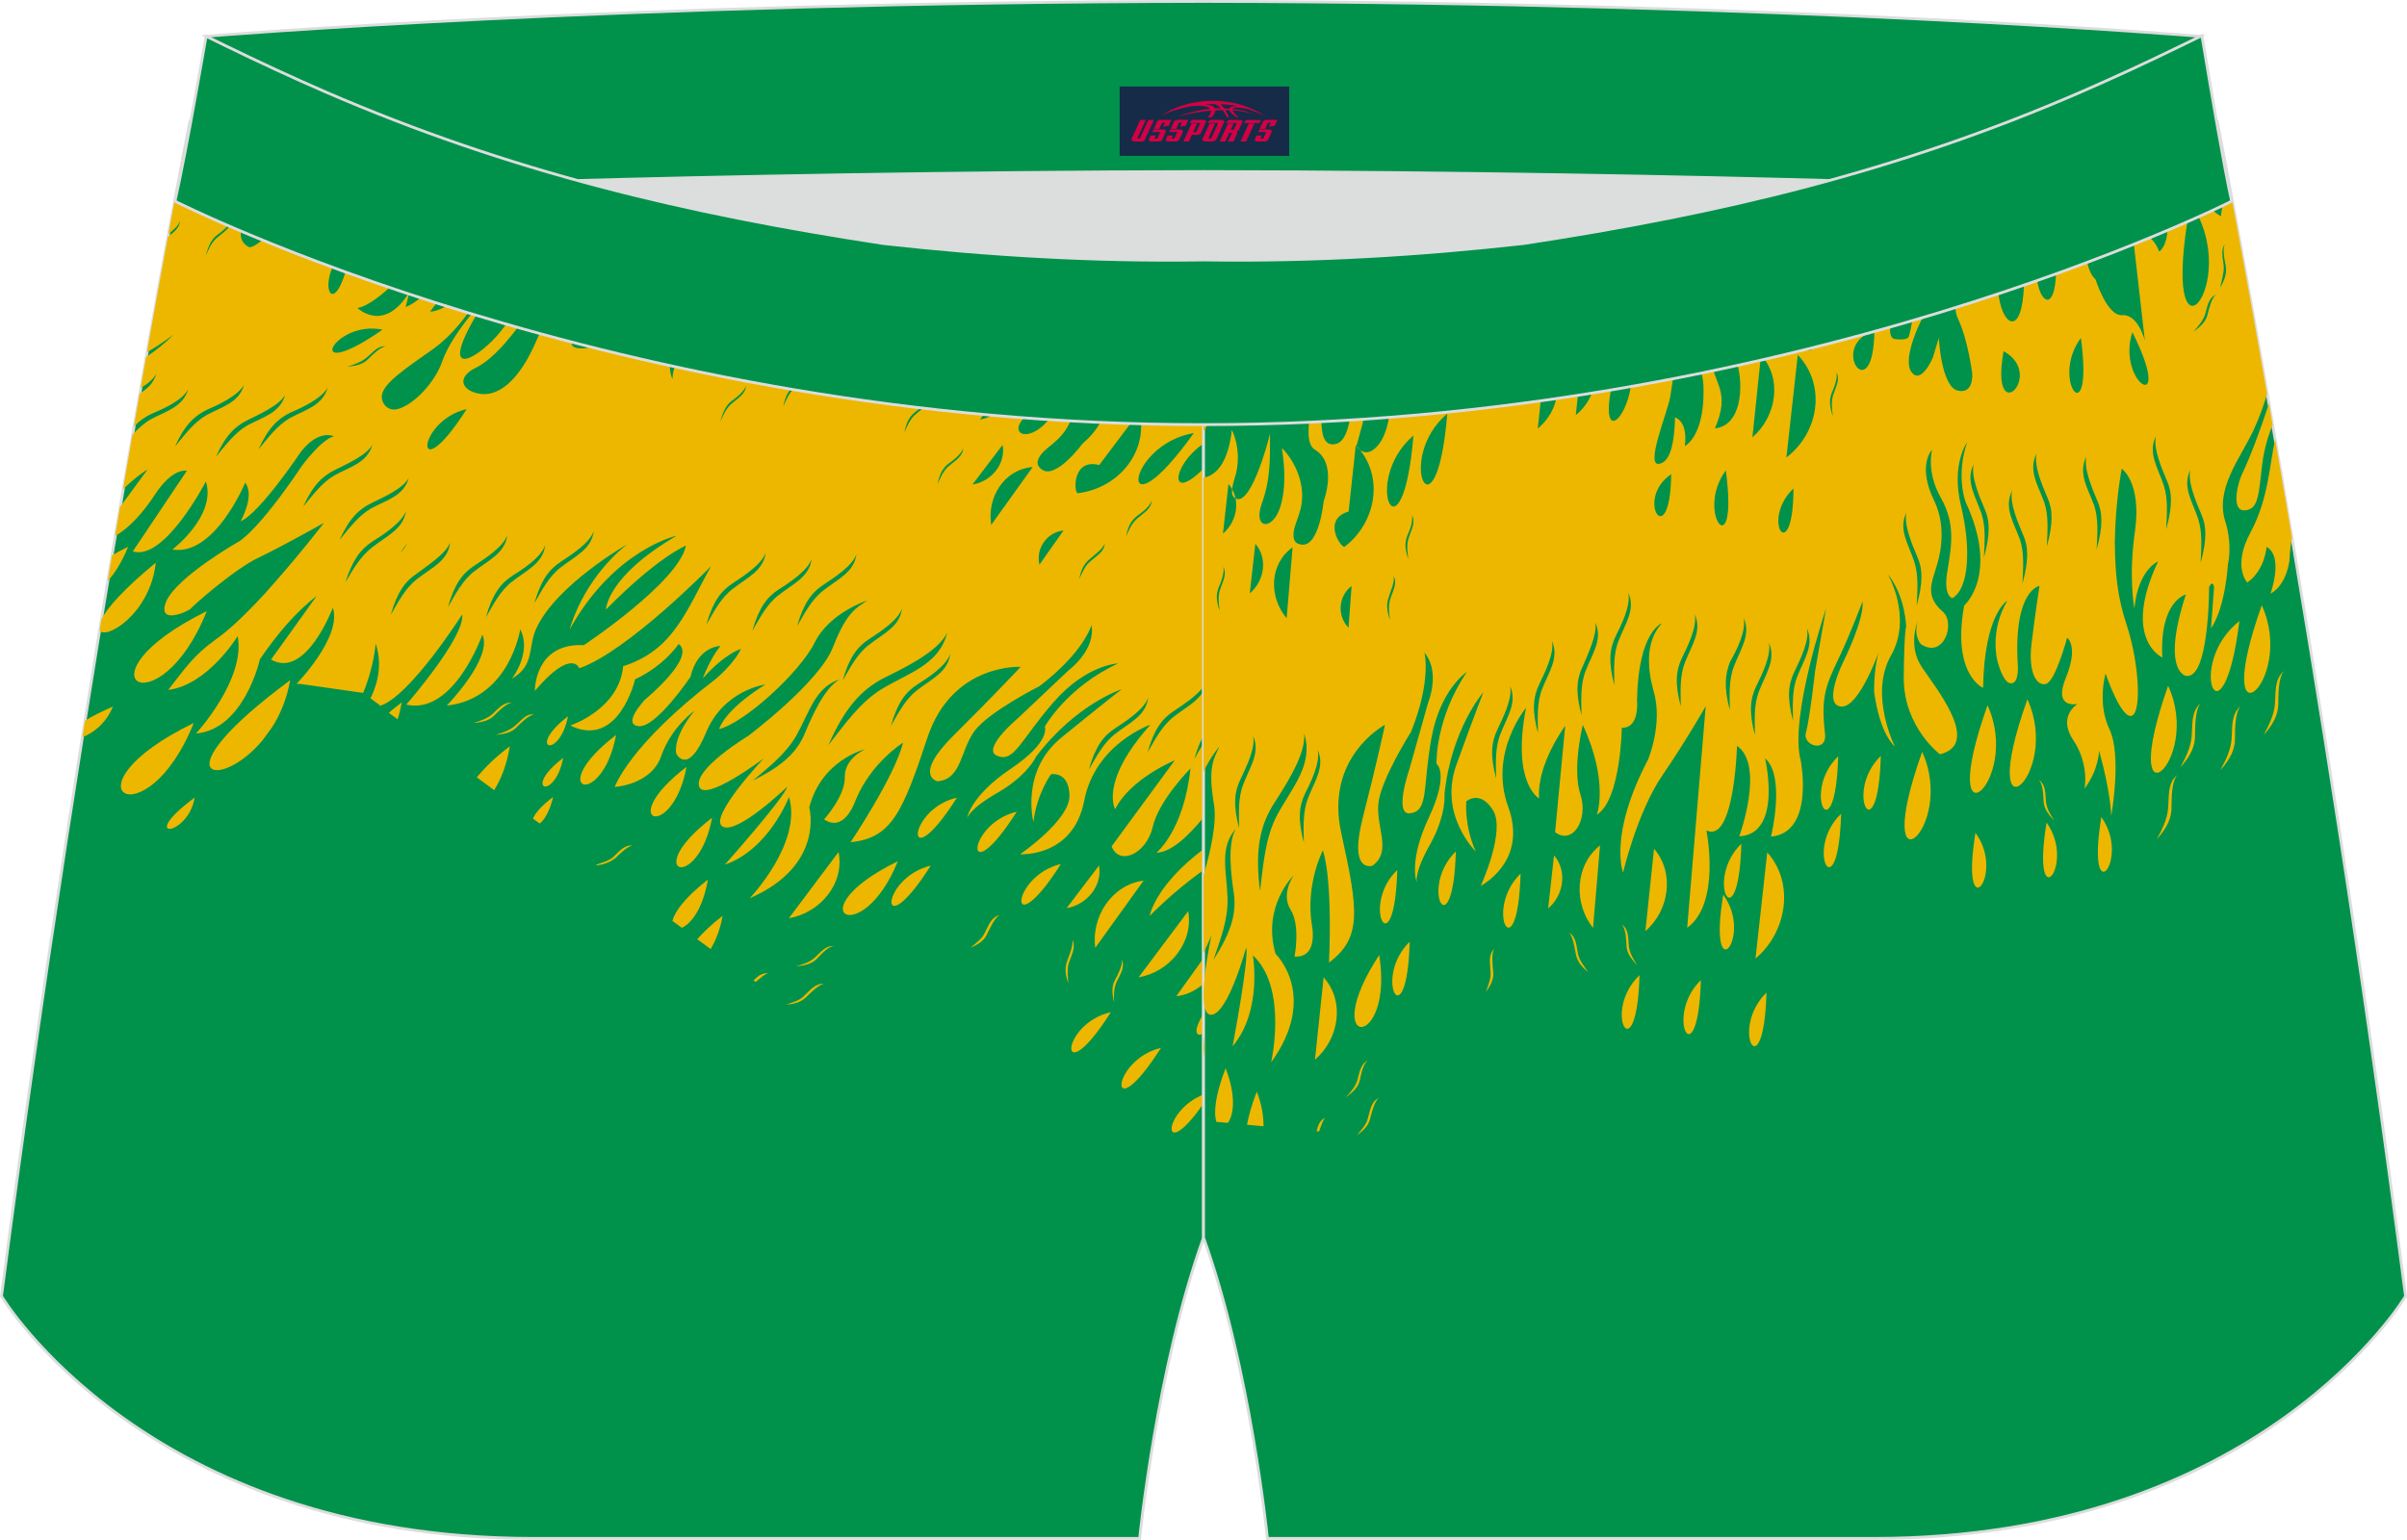
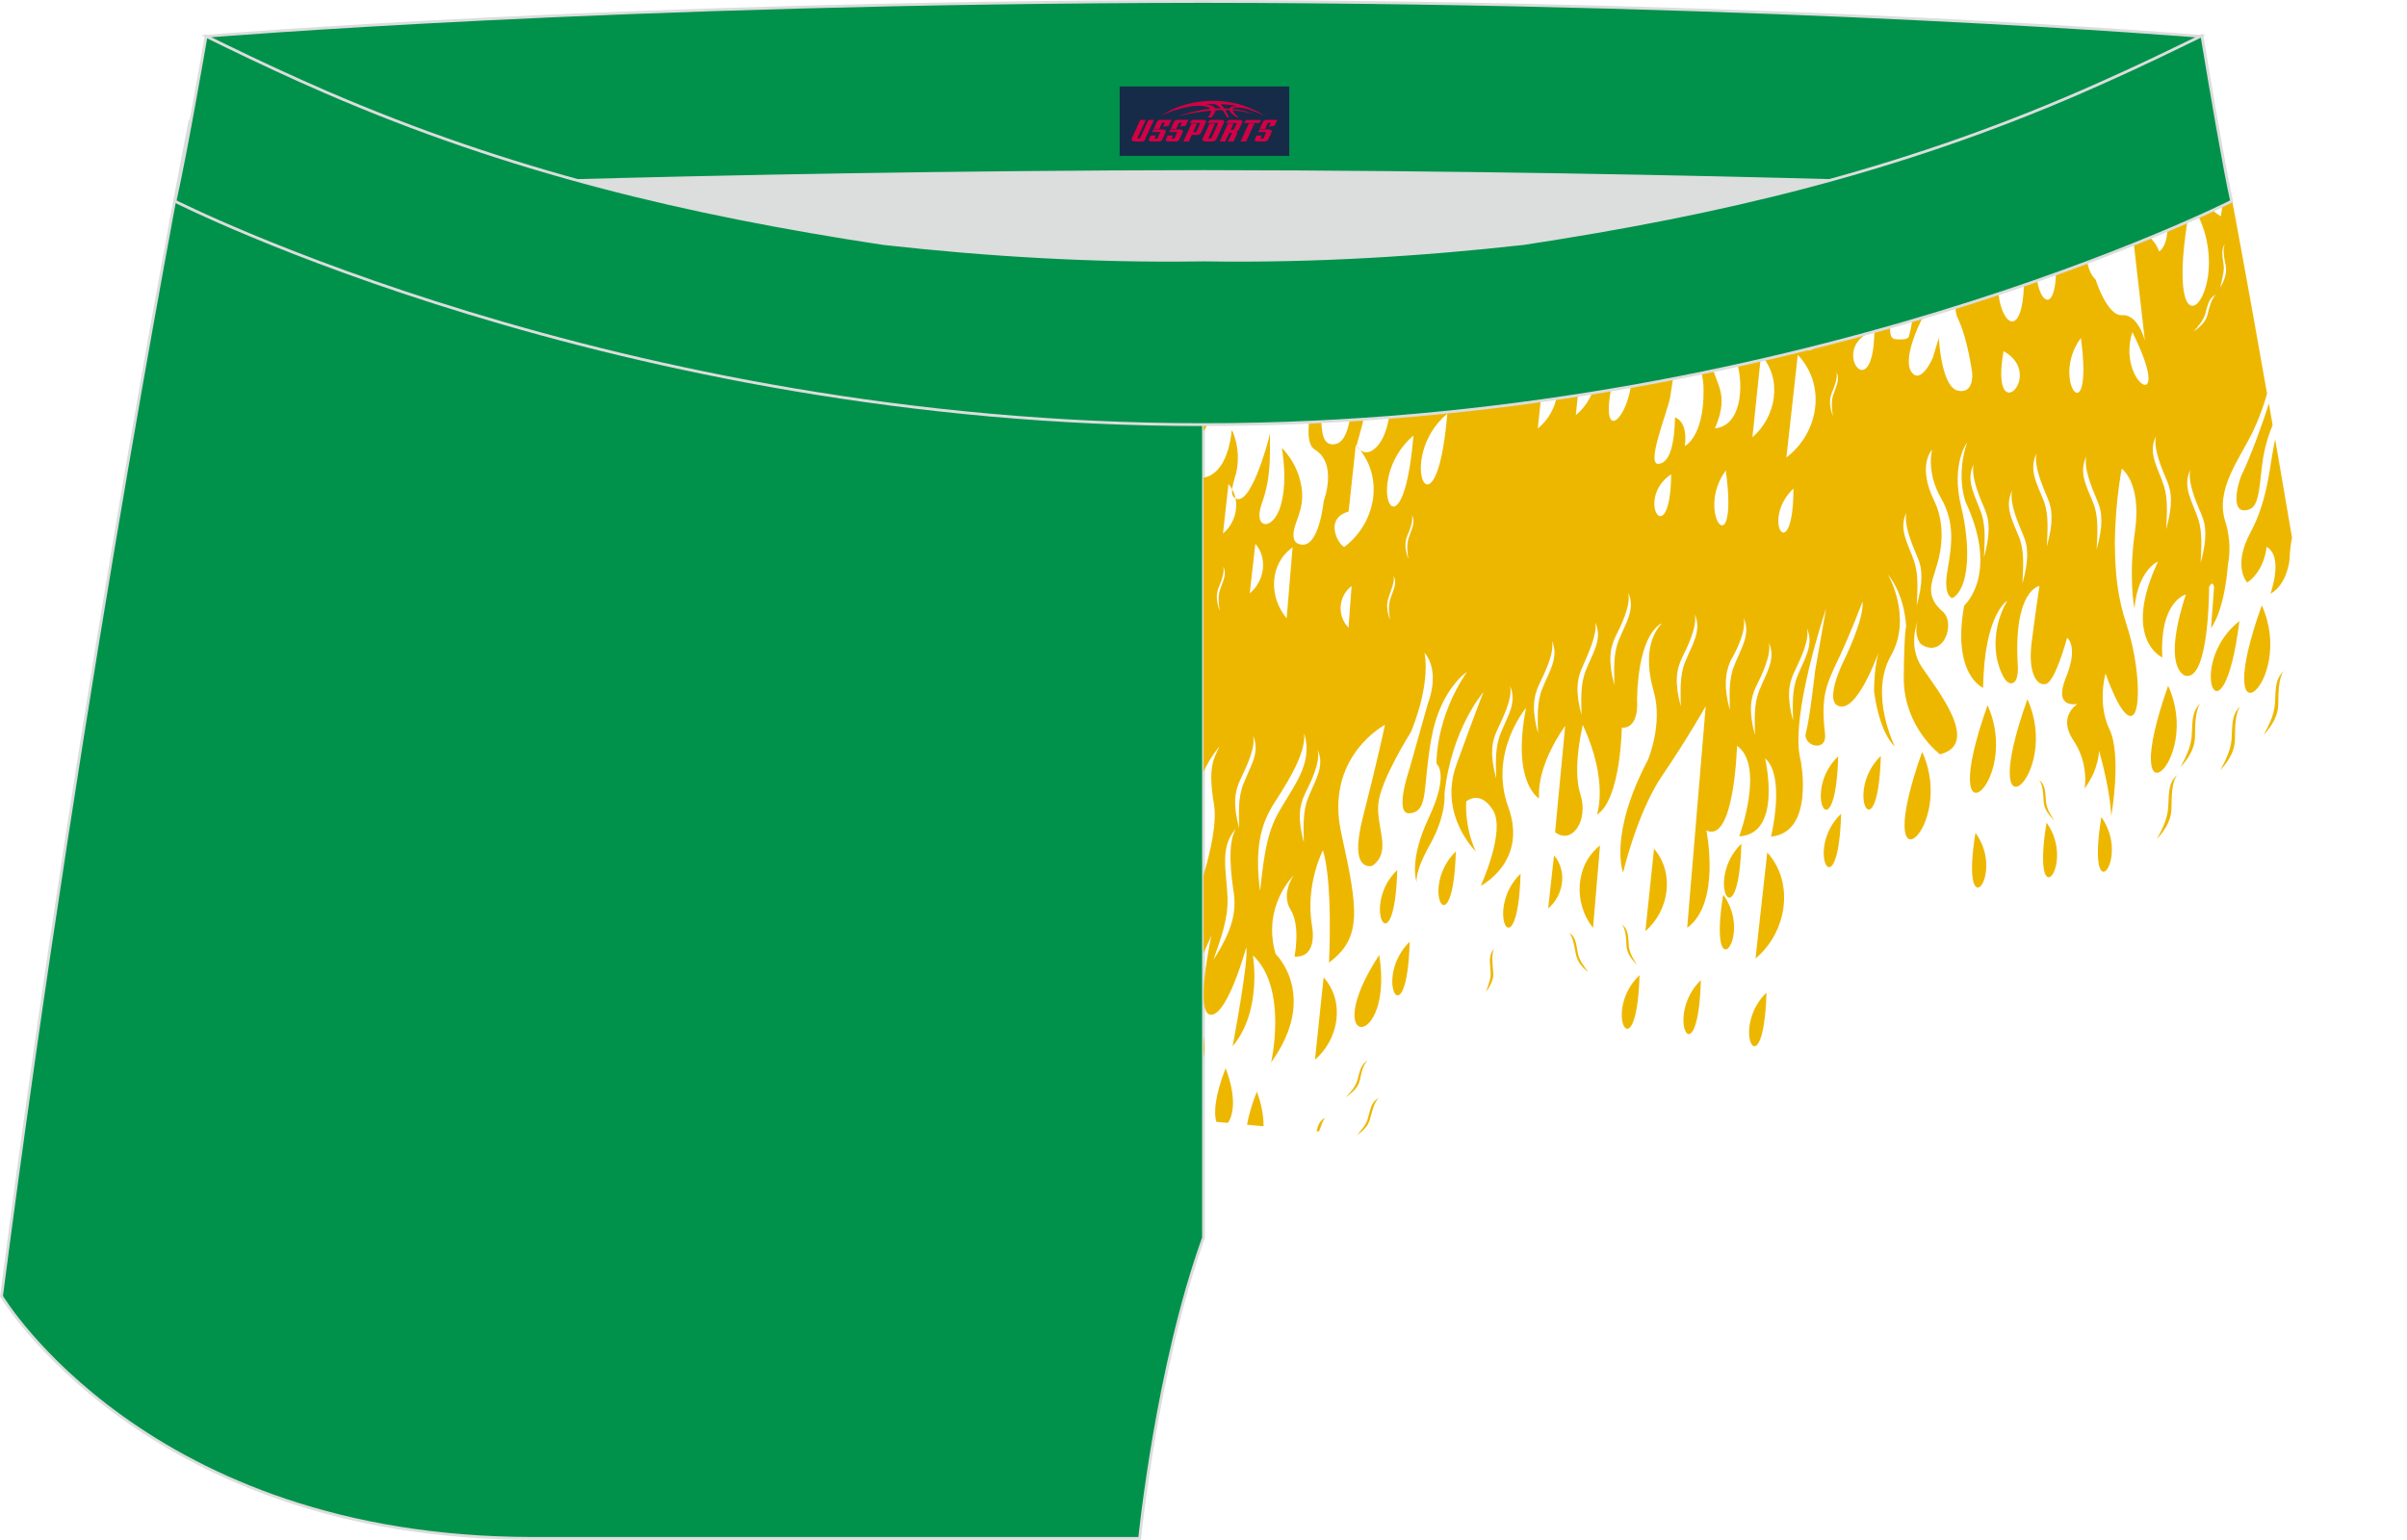
<svg xmlns="http://www.w3.org/2000/svg" version="1.1" id="图层_1" x="0px" y="0px" width="340.57px" height="217.94px" viewBox="0 0 340.57 217.94" enable-background="new 0 0 340.57 217.94" xml:space="preserve">
  <g>
    <path fill="#00924B" stroke="#DCDDDD" stroke-width="0.4" stroke-miterlimit="22.926" d="M123.39,46.25   C85.2,40.44,59.14,32.98,26.85,17.22c0,0-14.83,75.21-26.64,166.24c0,0,20.45,34.28,75.19,34.28s85.85,0,85.85,0   s2.44-24.27,9.04-42.56V60.11l-0.44-11.42l0.44,11.42V48.68C154.54,48.88,138.91,47.99,123.39,46.25z" />
-     <path fill="#EDB700" d="M123.39,46.25c-3.1-0.47-6.12-0.95-9.07-1.45c0.68,2.04,0.11,6.82-2.64,6c-0.81-0.28-1.67-0.91-1.84-1.67   c-0.24-1.37,3.1-3.72,4.11-4.4c-1.06-0.18-2.11-0.36-3.15-0.54c-0.16,0.16-0.31,0.32-0.45,0.47c-0.77,0.84-1.71,3.12-2.72,1.13   c-0.38-0.71-0.24-1.42,0.23-2.12c-1.08-0.2-2.15-0.4-3.22-0.6c-1.64,2.64-3.95,5.46-4.75,6.1l0,0c-2.67,2.25-2.02-1.02-0.98-2.44   c0,0-3.66,3.4-3.77,6.92c0,0-2.19-4.57,3.96-8.18c0,0,0.99-1.44,2.23-3.04c-0.62-0.12-1.23-0.25-1.84-0.37   c-1.1,1.38-3.13,2.1-5.68,1.87l2.04-2.64c-1.11-0.24-2.22-0.48-3.32-0.73c-0.27,0.89-0.62,1.69-0.94,2.21   c-0.72,1.19-1.58,0.56-3.98,1.45c-2.4,0.89-2.65,3.21-2.65,3.21s-0.53,2.11-2.98,1.87c-2.53-0.14,0.01-2.8,0.01-2.8   s1.42-1.14,1.49-2.03c0.03-0.44-0.53-0.86-1.25-1.08c-2.31,0.96-4.42,0.66-4.42,0.66l-1.93,4.21c-2.51,5.81-5.12,7.17-6.65,7.46   c-1.86,0.35-4.51-0.81-3.41-2.51c0.67-0.91,1.52-1.07,2.4-1.68c3.06-1.97,6.35-7.05,6.35-7.05c3.01-1.13,5.94-3.5,7.39-6.49   l-0.86-0.23c-0.73,1.14-1.41,1.73-1.41,1.73s-2.36,2.02-3.89,1.52c-1.45-0.46-0.6-2.44,0.78-4.48l-1-0.28   c-0.28,0.28-0.56,0.56-0.85,0.86c-3.4,3.44-1.59,5.55-1.59,5.55c-0.89,4.19-7.42,9.7-8,7.71s4.52-9.33,4.52-9.33   s-5.55,5.77-7.04,9.98c-1.09,3.27-4.33,6.5-6.54,6.92c-1.19,0.22-2.17-0.81-2.05-1.98c0.23-1.7,3.12-3.65,7.35-6.63   c5.34-3.89,7.92-10.58,7.92-10.58c-6.42,5.75-8.45,5.35-8.45,5.35l5.68-7.54c0.93-0.13,2.19-0.86,3.52-1.95   c-1.39-0.43-2.76-0.87-4.14-1.32c-0.45,1.02-0.18,1.59-0.18,1.59c-5.3,7.82-8.33,8.56-8.33,8.56l0.53-2.11   c-3.62,5.93-7.35,2.26-7.35,2.26c2.97-0.47,8.37-6.82,8.37-6.82c2.7-1.08,4.7-2.62,5.96-3.81l-0.81-0.27   c-4.03,2.01-6.32,0.88-6.32,0.88l1.79-2.44c-0.86-0.31-1.72-0.62-2.58-0.93l-4.9,6.54c0,0-1.28,0.15-1.31-1.59   c0.06-1.67-1.88-1.22-1.88-1.22c2.43-1.37,4.34-3.45,5.37-4.74c-0.6-0.23-1.19-0.45-1.79-0.69c-2.52,3.36-6.19,2.42-6.19,2.42   s0.46-0.82,2.86-3.73c-0.95-0.38-1.91-0.77-2.86-1.17l-0.11,0.29c-1.22,2.85-3.67,1.21-3.67,1.21c-6.09,8.49-7.35,7.42-7.35,7.42   c-4.16-2.28,4.97-9.94,4.97-9.94s-0.08,0.1-2.69,0.68c-2.52,0.65,0.83-1.73,0.83-1.73c0.45-0.26,0.88-0.52,1.3-0.79   c-1.31-0.58-2.62-1.16-3.94-1.77c-0.77,10.28-13.31,13.11-1.73-0.8c-1.56-0.72-3.12-1.46-4.7-2.22c-1.1,0.65-2.13,1.43-3.02,2.21   c-0.23,1.18-0.51,2.68-0.85,4.45c0.92-1.67,3.35-3.91,7.15-4.56l0,0c-4.55,5.93-6.97,7.03-7.47,6.24   c-0.35,1.89-0.75,4.03-1.19,6.42c0.66-0.51,1.5-1.24,1.63-1.9l0,0c-0.02,1.08-0.91,1.65-1.7,2.29c-0.85,4.6-1.84,10.08-2.96,16.34   c2.52-1.46,3.8-2.55,3.8-2.55c-1.26,1.3-2.59,2.34-3.92,3.22c-0.25,1.42-0.51,2.89-0.77,4.39c0.98-0.58,1.86-1.29,2.23-2.07l0,0   c-0.39,1.39-1.28,2.19-2.36,2.82c-0.27,1.54-0.55,3.12-0.83,4.74c0.76-0.84,1.57-1.4,2.48-1.83c1.49-0.63,4.45-1.89,5.21-3.52l0,0   c-0.73,2.59-3.18,3.13-5.37,4.33c-0.94,0.55-1.77,1.32-2.52,2.15c-0.43,2.49-0.87,5.06-1.33,7.71c2.03-1.98,3.47-2.8,3.47-2.8   l-3.9,5.31c-0.23,1.34-0.46,2.71-0.69,4.09c1.99-1.08,4-3.36,5.69-5.93c2.49-3.79,4.46-3.29,4.46-3.29l-7.65,11.41   c4.5,1.43,10.34-9.9,10.34-9.9c1.53,4.87-4.74,9.64-4.74,9.64c6,0.97,10.3-9.46,10.3-9.46c1.43,1.83-0.65,5.46-0.65,5.46   c2.72-1.13,8.53-9.83,8.53-9.83c2.56-3.28,4.67-2.19,4.67-2.19c-1.77,0.42-4.53,4.18-4.53,4.18c-6.18,9.21-8.86,10.67-8.86,10.67   s-8.76,4.97-10.33,8.5c-1.4,3.5,3.2,1.41,3.5,1c0.22-0.31,6.17-5.62,9.7-7.25c3.6-1.73,9.12-4.86,9.12-4.86s-3.67,4.8-8.41,10.06   c-3.53,3.81-5.42,5.39-6.94,6.47c-3.11,2.24-4.28,4.04-6.69,7.12c5.63-0.71,9.83-7.62,9.83-7.62c1.16,6.16-5.9,13.79-5.9,13.79   c6.85-0.59,9.05-10.53,9.05-10.53c2.44-3.52,5.01-6.63,8.03-8.94l-6.46,9c4.92,2.84,8.74-7.33,8.74-7.33   c1.35,4.12-5.13,10.76-5.13,10.76c0.2,0,0.37,0.01,0.52,0.02l8.9,1.27c1.55-3.7,1.77-6.98,1.77-6.98c1.2,3.54-0.17,6.59-0.73,7.75   l1.33,0.98l-0.07,0.1l0.01,0c4.19-1.14,11.71-12.96,11.71-12.96c0.39,3.25-7.92,12.77-7.92,12.77c6.76,1.53,10.77-9.9,10.77-9.9   c1.52,3.3-5.04,10.04-5.04,10.04c8.89-0.97,10.4-10.79,10.4-10.79c1.69,3.27-1.17,6.96-1.17,6.96c3.24-1.84,2.24-4.44,3.41-7.03   c2.81-6.21,12.86-11.95,12.86-11.95c-6.4,5.14-8.1,12.02-8.1,12.02c6.28-11.33,15.14-13.26,15.14-13.26   c-9.96,5.81-10.01,10.45-10.01,10.45c7.42-7.52,11.31-9.04,11.31-9.04c-1.03,5.18-14.43,14.08-14.43,14.08   c-7.05-0.34-6.94,6.47-6.94,6.47c5.24-6.15,6.29-3.19,6.29-3.19c6.9-2.43,18.63-14.44,18.63-14.44   c-3.36,5.97-5.25,11.92-12.43,14.14c-0.57,6.14-7.49,8.4-7.49,8.4c6.89,3.34,9.18-6.54,9.18-6.54c4.26-2.02,6.16-5.01,6.16-5.01   c2.56,1.88-4.78,7.9-4.78,7.9s-3.31,3.51-0.86,3.74c2.45,0.24,7.31-6.97,7.31-6.97c1.04-4.39,4.24-4.38,4.24-4.38   c-1.51,1.86-2.49,4.58-2.49,4.58c3.21-3.58,5.39-4.16,5.39-4.16c-0.89,2-3.56,4.25-3.56,4.25c-12.3,9.4-14.29,15.28-14.29,15.28   s5.16-0.27,6.58-4.38c1.42-4.11,4.7-6.4,4.7-6.4c-3.25,4.02-2.57,6.08-2.57,6.08s1.59,3.2,4.16-2.88c2.47-6.15,8.44-6.92,8.44-6.92   c-5.96,3.74-6.53,6.3-6.53,6.3c3.54-0.84,11.43-8.01,13.52-12.25c2.1-4.24,7.43-5.94,7.43-5.94c-1.52,1.07-2.85,1.5-4.85,6.6   c-1.92,5-12.01,12.58-12.01,12.58s-7.59,4.57-6.95,7.08c0.64,2.51,9.15-3.9,9.15-3.9s-7.99,8.5-5.78,9.66   c2.12,1.09,9.11-5.65,9.11-5.65c-0.42,1.57-8.82,11.02-8.82,11.02c6.24-2.14,9.08-9.58,9.08-9.58c1.9,6.55-5.57,14.34-5.57,14.34   c10.7-4.64,8.43-12.87,8.43-12.87c1.79-6.81,7.94-8.23,7.94-8.23s-2.97,1.26-2.91,3.96c0.06,2.7-2.93,5.97-2.93,5.97   c2.92,1.99,4.44-2.67,4.44-2.67c2.21-5.4,6.73-8.18,6.73-8.18c-1.17,4.77-7.42,14.08-7.42,14.08c5.82-0.57,7.37-4.27,10.88-14.82   c3.51-10.54,13.18-10,13.18-10s-3.53,3.81-9.42,9.64c-5.89,5.83-2.34,6.56-2.34,6.56c3.43-0.29,3.21-4.36,5.22-7.1   c2.01-2.74,9.2-6.36,9.2-6.36c6.27-4.77,7.37-8.64,7.37-8.64c0.6,3.56-3.23,6.38-3.23,6.38l-7.16,6.77c0,0-5.35,4.5-2.91,5.36   c2.36,0.96,3.28-2.28,7.93-7.61c4.65-5.34,9.13-5.48,9.13-5.48c-7.3,3.39-10.37,8.94-10.37,8.94s0.94,2.1-4.83,5.98   s-6.18,7.02-6.18,7.02s0.27-1.36,4.49-3.73c4.13-2.44,5.29-5.02,5.29-5.02c5.61-7.44,12.11-9.54,12.11-9.54s-2.7,2.08-8.54,6.85   c-5.84,4.77-3.95,11.94-3.95,11.94c0.48-4.03,2.49-6.76,2.49-6.76s2.54-0.48,2.61,3.01c0.07,3.49-6.98,8.31-6.98,8.31   s7.5,0.51,9.06-7.56c1.55-8.07,9.37-10.77,9.37-10.77c-7.26,8.1-4.99,11.96-4.99,11.96c2.17-4.34,8.44-6.92,8.44-6.92l-8.94,12.18   c1.12,2.85,4.97,0.99,5.82-2.76c0.85-3.75,5.34-8.27,5.34-8.27c-0.94,8.84-4.82,11.93-4.82,11.93c2.15-0.03,4.71-2.59,6.61-4.93   v-10.48c-0.43,0.7-0.84,1.43-1.25,2.16c0.38-1.33,0.79-2.36,1.25-3.21v-6.35c-0.86,1.47-2.57,2.32-4.13,3.54   c-1.67,1.28-2.65,3.21-3.73,5.07c0.91-3.23,2.03-4.76,3.72-5.86c1.15-0.78,3.14-2.05,4.14-3.38V66.38c-4.84,4.83-4.46-0.48,0-3.55   v-2.72l-0.3-7.85c-0.22,2.21-3.24,6.52-5.82,7.56c-2.89,1.16-2.93-1.37-2.93-1.37l2.49-2.39c1.47-1.76,2.7-4.99,3.47-7.35l-0.8,0   c-2.11,3.68-5.37,8.88-7.62,7.93c-0.81-0.28-1.25-1.08-0.57-2.6c0.52-1.26,1.98-3.56,3.18-5.35l-1.07-0.02   c-2.35,2.28-5.19,5.51-4.42,7.11c1.88,3.41-2.64,6.97-2.64,6.97s-3.8,5.17-5.79,3.71c-0.66-0.49-0.73-1-0.45-1.58   c0.83-1.73,3.2-2.18,4.55-5.4c1.35-3.23,0.48-6.21,0.48-6.21c-1.27,3.13-2.6,5.12-3.83,6.4c-2.99,3.27-5.79,1.53-2.72-1.06   c2.92-2.39,4.27-4.83,6.15-7.98c-0.84,0.94-8.23,8.02-9,5.1c-0.27-0.83,1.47-2.2,2.01-2.74c1.69-1.75,2.29-3.71,2.51-4.78   l-0.49-0.03c-4.21,5.02-6.86,2.65-6.86,2.65l2.08-2.94c-2.66-0.18-5.32-0.38-7.98-0.61c-0.88,1.11-1.85,1.8-2.95,1.89   c-1.22,0.13-0.91-0.85,0.04-2.15c-1.25-0.12-2.49-0.24-3.74-0.37c-0.98,0.71-2.15,1.4-3.45,2.11l0,0c0.19-0.52,0.71-1.39,1.36-2.33   C124.58,46.38,123.98,46.31,123.39,46.25L123.39,46.25z M15.85,78.6c0.68-0.4,1.43-0.8,2.28-1.21l0,0   c-0.89,2.18-1.91,3.77-2.89,4.86C15.45,81.02,15.65,79.81,15.85,78.6L15.85,78.6z M14.35,87.66c0.8-1.58,3.06-4.21,7.69-8.02l0,0   c-0.78,7.23-7.08,10.99-7.94,9.57L14.35,87.66L14.35,87.66z M12.03,102l-0.37,2.32c1.41-0.48,3.31-1.85,4.31-4.31l0,0   C14.25,100.76,12.97,101.42,12.03,102L12.03,102z M170.29,156.18v-1.26C164.4,157.17,164.14,165.05,170.29,156.18L170.29,156.18z    M170.29,146.27v-2.81C168.7,146.07,169.25,146.82,170.29,146.27L170.29,146.27z M170.29,139.25v-3.63l-3.85,5.37   C167.86,140.88,169.15,140.2,170.29,139.25L170.29,139.25z M170.29,123.16c-4.16,2.9-7.62,6.48-7.62,6.48s0.68-4.22,7.62-9.46   V123.16L170.29,123.16z M169.96,51.65c-0.01-0.03-0.01-0.06-0.02-0.09c-0.13-0.4-0.12-0.84-0.03-1.28L169.96,51.65L169.96,51.65z    M169.9,50.28c0.08-0.38,0.22-0.77,0.38-1.13v10.95l-0.3-7.85c0.02-0.23,0.02-0.44-0.02-0.61L169.9,50.28L169.9,50.28z    M111.26,142.19L111.26,142.19c0.83-0.33,1.84-0.52,2.54-1.26c0.93-0.88,1.6-1.79,2.83-1.67c-0.77,0.06-1.93,1.24-2.47,1.78   C113.54,141.67,112.8,142.07,111.26,142.19L111.26,142.19L111.26,142.19z M106.9,138.98l-0.28-0.21c0.61-0.64,1.25-1.11,2.04-1   C108.15,137.87,107.54,138.52,106.9,138.98L106.9,138.98L106.9,138.98z M100.55,134.32l-1.9-1.39c0.84-0.94,1.92-2.02,3.59-3.3   C101.88,131.71,101.2,133.23,100.55,134.32L100.55,134.32L100.55,134.32z M96.47,131.32l-1.33-0.98c0.29-1.19,1.61-3.19,5.02-5.84   C99.44,128.67,97.78,130.73,96.47,131.32L96.47,131.32L96.47,131.32z M84.43,122.48l-0.1-0.07c0.82-0.33,1.67-0.49,2.39-1.06   c0.93-0.88,1.6-1.79,2.83-1.67c-0.77,0.06-1.93,1.24-2.47,1.77C86.44,121.93,85.71,122.33,84.43,122.48L84.43,122.48L84.43,122.48z    M76.37,116.56l-0.95-0.69c0.26-0.75,1.17-1.79,2.84-3.07C77.8,114.8,77,116.09,76.37,116.56L76.37,116.56L76.37,116.56z    M69.92,111.83l-2.46-1.81c1.06-1.25,2.44-2.73,4.67-4.38C71.68,108.43,70.79,110.44,69.92,111.83L69.92,111.83L69.92,111.83z    M56.26,101.8l-1.23-0.9c0.54-0.54,1.1-0.91,1.82-1.48C56.68,100.23,56.52,101.05,56.26,101.8L56.26,101.8L56.26,101.8z    M57.62,76.89c-0.25,0.51-0.56,0.98-0.96,1.3L57.62,76.89L57.62,76.89z M91.84,47.01l-1.99,2.91   C89.04,48.23,89.91,46.84,91.84,47.01L91.84,47.01L91.84,47.01z M139.98,47.84l-4.08,5.75C135.5,50.95,137.24,48.18,139.98,47.84   L139.98,47.84L139.98,47.84z M142.93,53.76c0.49,2.71-1.63,5.21-4.27,5.61L142.93,53.76L142.93,53.76L142.93,53.76z M141.86,62.97   c0.49,2.71-1.63,5.2-4.27,5.61L141.86,62.97L141.86,62.97L141.86,62.97z M146.12,66.1l-5.87,8.19   C139.62,70.38,142.09,66.42,146.12,66.1L146.12,66.1L146.12,66.1z M150.48,75.08l-3.41,4.84   C146.54,77.65,148.09,75.35,150.48,75.08L150.48,75.08L150.48,75.08z M161.21,58.28c1.37,5.69-3.04,10.89-8.76,11.53   c-0.57-0.42-0.59-4.96,3.08-3.99L161.21,58.28L161.21,58.28L161.21,58.28z M168.92,61.29C157.86,76.75,159.08,62.96,168.92,61.29   L168.92,61.29L168.92,61.29z M114.46,52.37c-0.03,1.23-1.17,1.8-2.03,2.57c-0.79,0.67-1.19,1.62-1.6,2.58   c0.32-1.64,0.84-2.35,1.56-2.92C113.02,54.13,114.3,53.19,114.46,52.37L114.46,52.37L114.46,52.37z M105.54,54.57   c-0.03,1.23-1.17,1.8-2.03,2.57c-0.79,0.67-1.19,1.63-1.6,2.57c0.42-1.56,0.85-2.35,1.56-2.92   C104.11,56.33,105.38,55.39,105.54,54.57L105.54,54.57L105.54,54.57z M122.42,49.47c-0.02,1.23-1.17,1.8-2.03,2.57   c-0.79,0.67-1.19,1.63-1.6,2.58c0.32-1.64,0.85-2.35,1.56-2.92C120.89,51.16,122.17,50.22,122.42,49.47L122.42,49.47L122.42,49.47z    M131.6,56.06c-0.03,1.23-1.17,1.79-2.04,2.57c-0.78,0.67-1.19,1.62-1.6,2.58c0.32-1.64,0.85-2.35,1.56-2.92   C130.16,57.81,131.44,56.88,131.6,56.06L131.6,56.06L131.6,56.06z M136.28,63.4c-0.02,1.23-1.17,1.8-2.03,2.57   c-0.79,0.67-1.19,1.62-1.6,2.57c0.32-1.64,0.85-2.35,1.56-2.92C134.85,65.16,136.12,64.22,136.28,63.4L136.28,63.4L136.28,63.4z    M156.32,76.86c-0.03,1.23-1.17,1.8-2.03,2.57c-0.78,0.67-1.19,1.62-1.6,2.57c0.32-1.64,0.85-2.35,1.56-2.92   C154.78,78.55,156.15,77.68,156.32,76.86L156.32,76.86L156.32,76.86z M162.95,70.81c-0.03,1.23-1.17,1.8-2.03,2.57   c-0.79,0.67-1.19,1.62-1.6,2.57c0.32-1.64,0.84-2.35,1.56-2.92C161.52,72.56,162.72,71.73,162.95,70.81L162.95,70.81L162.95,70.81z    M162.46,98.71c-0.3,2.6-2.61,3.55-4.67,5.16c-1.67,1.28-2.65,3.21-3.73,5.07c0.91-3.23,2.03-4.76,3.72-5.86   C159.23,102.12,161.96,100.38,162.46,98.71L162.46,98.71L162.46,98.71z M134.45,92.52c-0.3,2.59-2.61,3.55-4.67,5.16   c-1.67,1.27-2.65,3.21-3.73,5.07c0.92-3.23,2.03-4.76,3.72-5.86C131.15,96.03,133.89,94.29,134.45,92.52L134.45,92.52L134.45,92.52   z M127.63,86.1c-0.3,2.59-2.61,3.55-4.67,5.16c-1.67,1.27-2.65,3.21-3.73,5.07c0.91-3.23,2.03-4.76,3.72-5.86   C124.4,89.51,127.14,87.77,127.63,86.1L127.63,86.1L127.63,86.1z M121.18,78.4c-0.3,2.59-2.61,3.55-4.67,5.16   c-1.67,1.28-2.65,3.21-3.73,5.07c0.92-3.23,2.03-4.75,3.72-5.86C117.95,81.8,120.69,80.07,121.18,78.4L121.18,78.4L121.18,78.4z    M114.85,79.06c-0.3,2.59-2.61,3.55-4.67,5.16c-1.67,1.27-2.65,3.21-3.73,5.07c0.92-3.23,2.03-4.75,3.72-5.86   C111.55,82.57,114.36,80.73,114.85,79.06L114.85,79.06L114.85,79.06z M108.34,78.19c-0.3,2.59-2.61,3.55-4.67,5.16   c-1.67,1.27-2.65,3.21-3.73,5.07c0.92-3.23,2.03-4.76,3.72-5.86C105.11,81.6,107.85,79.85,108.34,78.19L108.34,78.19L108.34,78.19z    M84.01,75.15c-0.3,2.59-2.61,3.55-4.67,5.16c-1.67,1.27-2.65,3.21-3.73,5.07c0.92-3.23,2.03-4.75,3.72-5.86   C80.78,78.56,83.51,76.82,84.01,75.15L84.01,75.15L84.01,75.15z M77.15,77.14c-0.3,2.59-2.61,3.55-4.67,5.16   c-1.67,1.27-2.65,3.21-3.73,5.07c0.92-3.23,2.03-4.75,3.72-5.86C73.84,80.65,76.58,78.91,77.15,77.14L77.15,77.14L77.15,77.14z    M71.78,75.7c-0.3,2.6-2.61,3.55-4.67,5.16c-1.67,1.28-2.65,3.21-3.73,5.07c0.91-3.23,2.03-4.76,3.72-5.86   C68.55,79.11,71.28,77.37,71.78,75.7L71.78,75.7L71.78,75.7z M63.69,76.79c-0.3,2.6-2.61,3.55-4.67,5.16   c-1.67,1.28-2.65,3.21-3.73,5.07c0.92-3.23,2.03-4.75,3.72-5.86C60.36,80.12,63.1,78.39,63.69,76.79L63.69,76.79L63.69,76.79z    M134.02,89.54c-1.11,4.49-5.31,5.63-9.19,7.94c-3.15,1.9-5.37,5.12-7.62,7.99c2.38-5.43,4.7-7.79,7.63-9.39   C127.61,94.68,132.7,92.33,134.02,89.54L134.02,89.54L134.02,89.54z M118.79,96.17c-2.19,1.2-4.02,5.48-4.97,7.76   c-1.09,2.48-2.94,4.4-7.28,6.53c2.28-1.92,4.66-3.76,6.17-6.41C114.57,100.72,115.37,97.25,118.79,96.17L118.79,96.17L118.79,96.17   z M127.03,121.9C121.88,134.68,112.47,129.02,127.03,121.9L127.03,121.9L127.03,121.9z M118.65,120.59   c0.89,4.56-2.7,8.64-7.03,9.37L118.65,120.59L118.65,120.59L118.65,120.59z M155.5,122.5c0.52,2.88-1.76,5.58-4.57,6.02   L155.5,122.5L155.5,122.5L155.5,122.5z M161.81,124.64l-6.84,9.51C154.37,129.8,157.29,125.22,161.81,124.64L161.81,124.64   L161.81,124.64z M168.12,128.96c0.79,4.49-2.7,8.64-7.02,9.37L168.12,128.96L168.12,128.96L168.12,128.96z M131.69,122.52   C124.1,134.44,124.45,124.23,131.69,122.52L131.69,122.52L131.69,122.52z M135.4,112.9C127.81,124.82,128.23,114.51,135.4,112.9   L135.4,112.9L135.4,112.9z M150.11,122.29C142.44,134.31,142.86,124,150.11,122.29L150.11,122.29L150.11,122.29z M164.27,148.31   C156.61,160.34,157.03,150.03,164.27,148.31L164.27,148.31L164.27,148.31z M157.18,143.26L157.18,143.26   C149.84,144.9,149.59,155.19,157.18,143.26L157.18,143.26z M72.43,99.46c-0.77,0.06-1.93,1.24-2.47,1.78   c-0.62,0.64-1.44,0.97-2.99,1.09c0.92-0.26,1.92-0.62,2.63-1.19C70.46,100.35,71.21,99.34,72.43,99.46L72.43,99.46L72.43,99.46z    M75.58,101.14c-0.77,0.06-1.93,1.24-2.47,1.78c-0.62,0.64-1.44,0.97-2.99,1.09c0.92-0.26,1.92-0.62,2.63-1.19   C73.78,102,74.42,100.92,75.58,101.14L75.58,101.14L75.58,101.14z M80.37,101.38C79.12,107.65,74.34,106.01,80.37,101.38   L80.37,101.38L80.37,101.38z M79.68,107.28L79.68,107.28C78.51,113.45,73.73,111.81,79.68,107.28L79.68,107.28z M87.17,104.03   L87.17,104.03C85.15,114.74,76.86,111.92,87.17,104.03L87.17,104.03z M97.14,108.54C95.12,119.25,86.82,116.43,97.14,108.54   L97.14,108.54L97.14,108.54z M100.76,115.74L100.76,115.74C98.74,126.44,90.45,123.62,100.76,115.74L100.76,115.74z M118.07,133.91   c-1.22-0.12-1.89,0.79-2.83,1.67c-0.79,0.67-1.71,0.93-2.63,1.19c1.54-0.12,2.37-0.45,2.99-1.09S117.2,133.9,118.07,133.91   L118.07,133.91L118.07,133.91z M141.44,129.52c-0.73,0.4-1.34,1.82-1.69,2.5c-0.33,0.85-0.95,1.49-2.43,2.12   c0.79-0.67,1.67-1.27,2.07-2.23C139.89,131.03,140.18,129.84,141.44,129.52L141.44,129.52L141.44,129.52z M158.72,135.8   c0.48,1.13-0.19,2.05-0.74,3.2c-0.41,0.95-0.38,1.91-0.35,2.87c-0.35-1.51-0.29-2.4,0.14-3.18   C158.19,137.91,158.89,136.56,158.72,135.8L158.72,135.8L158.72,135.8z M151.72,133.01c0.55,1.03-0.1,2.12-0.48,3.24   c-0.31,1.02-0.12,1.95-0.09,2.9c-0.52-1.48-0.45-2.37-0.12-3.21C151.29,135.19,151.9,133.76,151.72,133.01L151.72,133.01   L151.72,133.01z M143.86,114.89C136.27,126.82,136.62,116.6,143.86,114.89L143.86,114.89L143.86,114.89z M38.48,102.96l-1.34,1.83   c-6.14,7.36-14.94,5.43,3.92-8.52C40.59,98.89,39.65,101.16,38.48,102.96L38.48,102.96L38.48,102.96z M32.73,31.09   c-0.03,1.23-1.17,1.79-2.03,2.57c-0.79,0.67-1.19,1.62-1.6,2.57c0.42-1.56,0.85-2.35,1.56-2.92   C31.29,32.85,32.56,31.91,32.73,31.09L32.73,31.09L32.73,31.09z M54.59,49.02c-0.77,0.06-1.93,1.24-2.47,1.78   c-0.62,0.64-1.44,0.97-2.99,1.09c0.92-0.26,1.92-0.62,2.63-1.19C52.71,49.99,53.36,48.9,54.59,49.02L54.59,49.02L54.59,49.02z    M66.03,57.9C58.44,69.82,58.78,59.6,66.03,57.9L66.03,57.9L66.03,57.9z M54.13,46.66C42.54,54.7,47.04,45.19,54.13,46.66   L54.13,46.66L54.13,46.66z M49.83,34.44C47.38,48.1,43.68,38.83,49.83,34.44L49.83,34.44L49.83,34.44z M57.44,72.36   c-0.39,2.52-2.7,3.48-4.76,5.09c-1.67,1.28-2.74,3.14-3.82,5c1.01-3.16,2.13-4.69,3.81-5.79C54.04,75.8,56.78,74.06,57.44,72.36   L57.44,72.36L57.44,72.36z M57.84,67.65c-0.73,2.59-3.18,3.13-5.37,4.33c-1.78,1.04-3.12,2.86-4.41,4.42   c1.37-3.06,2.77-4.37,4.57-5.23C54.02,70.47,56.98,69.22,57.84,67.65L57.84,67.65L57.84,67.65z M52.69,62.94   c-0.73,2.59-3.18,3.13-5.37,4.34c-1.78,1.04-3.12,2.86-4.41,4.42c1.37-3.06,2.77-4.37,4.57-5.23   C48.87,65.75,51.84,64.5,52.69,62.94L52.69,62.94L52.69,62.94z M46.36,54.86c-0.73,2.59-3.18,3.13-5.37,4.33   c-1.78,1.03-3.13,2.86-4.41,4.41c1.37-3.06,2.77-4.37,4.57-5.23C42.64,57.74,45.51,56.42,46.36,54.86L46.36,54.86L46.36,54.86z    M40.34,55.9c-0.73,2.59-3.18,3.13-5.37,4.33c-1.78,1.04-3.12,2.86-4.41,4.41c1.37-3.06,2.77-4.37,4.57-5.23   C36.52,58.72,39.56,57.36,40.34,55.9L40.34,55.9L40.34,55.9z M34.54,54.45c-0.73,2.59-3.18,3.13-5.37,4.33   c-1.78,1.04-3.12,2.86-4.41,4.42c1.37-3.06,2.77-4.37,4.57-5.23C30.82,57.34,33.69,56.01,34.54,54.45L34.54,54.45L34.54,54.45z    M27.41,102.33C20.6,119.35,8.1,111.73,27.41,102.33L27.41,102.33L27.41,102.33z M29.26,86.5C22.44,103.52,10.04,95.97,29.26,86.5   L29.26,86.5L29.26,86.5z M27.54,112.89C26.64,118.48,19.18,119.09,27.54,112.89L27.54,112.89z" />
-     <path fill="#00924B" stroke="#DCDDDD" stroke-width="0.4" stroke-miterlimit="22.926" d="M217.19,46.25   c38.19-5.81,64.25-13.27,96.54-29.03c0,0,14.83,75.21,26.64,166.24c0,0-20.45,34.28-75.19,34.28c-54.73,0-85.85,0-85.85,0   s-2.44-24.27-9.04-42.56V60.11l0.44-11.42l-0.44,11.42V48.68C186.03,48.88,201.66,47.99,217.19,46.25z" />
    <path fill="#EDB700" d="M192.01,160.66L192.01,160.66c0.54-0.71,1.31-1.39,1.53-2.38c0.35-1.23,0.46-2.36,1.57-2.88   c-0.63,0.44-1.02,2.05-1.21,2.79C193.7,159.05,193.28,159.77,192.01,160.66L192.01,160.66L192.01,160.66z M218.02,46.12   c2.12-0.33,4.21-0.66,6.27-0.99c-0.16,1.27-0.17,2.65,1,2.85c1.16,0.24,2.45-0.9,2.93-2.25c0.12-0.39,0.22-0.83,0.3-1.31   c0.53-0.09,1.06-0.19,1.59-0.28c-0.02,0.35-0.05,0.73-0.08,1.13c0,0,0.69-0.41,1.5-1.38c1.2-0.22,2.38-0.43,3.55-0.65   c-0.52,1.21-1.15,2.52-1.93,3.97l-0.57,6.02c0,0,3.01-0.6,4.53-2.86c0,0-0.24,2.51-0.78,5.74c-0.32,2.12-3.82,10.39-1.37,9.48   c0.97-0.29,1.93-1.71,2.04-6.51c0,0,1.85,0.43,1.39,4.05c0,0,2.72-1.26,2.65-7.97c-0.01-3.67-1.75-5.22-3.6-8.18   c0,0,3.52,0.21,4.28-1.49c0.6-1.24,0.77-2.41,0.93-3.75c0.47-0.1,0.94-0.2,1.41-0.3c-0.34,2.83-0.56,5.4-0.42,6.26   c0,0-1.61,0.73-1.48,3.15c0.25,3.56,2.77,4.44,0.49,9.78c3.82-0.4,4-6.07,3.21-8.93c-0.26-1.04-0.19-2.93,3.13-4.38   c0,0,0.73-3.55,0.81-7.15c0.48-0.11,0.95-0.22,1.42-0.33c0.27,1.65,0.32,3.87-0.16,6.79c-0.21,0.99-0.93,2.31,0.1,2.67   c1.02,0.48,2.45-2.17,2.45-2.17s1.79-3.92,0.08-7.88l0.71-0.17c1.13,1.59,2.17,4.5,0.96,9.49c0,0-0.37,1.35,0.85,0.97   c1.11-0.53,4.09-4.54,3.19-9.94c0,0-0.4-0.51-0.77-1.59c1.53-0.4,3.06-0.81,4.57-1.24c-0.24,1.37-0.67,2.69-1.42,3.94   c0,0-1.42,5.05,1.41,5.06c3.19,0.05,0.85-5.23,1.11-7.99c0.06-0.5,0.15-0.97,0.26-1.4c0.49-0.14,0.99-0.28,1.48-0.43   c-0.69,1.88-0.86,4.08,0.32,7.46c0,0,1.67-0.22,1.23,2.01c-0.44,2.11,0.11,2.54,0.58,2.58c0.47,0.04,1.87,0.18,1.93-0.45   c0.18-0.61,1.07-3.82,0.12-6.19c-0.95-2.49-0.05-5.69-0.05-5.69s1.46,0.77,1.4,1.4c0.04,0.47,0.52-1.04,0.37-2.92   c0.65-0.21,1.3-0.42,1.95-0.63c0.88,2.31,2.18,4.15,0.43,5.7c0,0-0.28,4.15-2.47,6.09c0,0-2.76,5.43-1.4,7.33   c1.35,1.9,3.02-1.99,3.02-1.99l0.86-2.83c0,0,0.31,6.73,2.6,7.45c2.42,0.61,2.12-2.46,2.12-2.46s-0.61-4.74-1.99-7.65   c-1.38-2.91,1.35-5.56,2.21-5.86c0.86-0.3,2.66-1.9,1.19-5.07c-0.34-0.8-0.83-1.64-1.35-2.46c1.52-0.53,3.04-1.07,4.56-1.63   c0.15,0.1,0.3,0.19,0.47,0.27c0,0,0.01-0.16,0.04-0.45c0.88-0.33,1.77-0.66,2.65-0.99c0.52,0.87,1.44,1.47,2.98,1.48   c-0.03-0.94-0.28-1.69-0.54-2.42c0.62-0.24,1.23-0.49,1.85-0.73c0.12,1.92,0.65,3.01,2.76,2.66c0,0,0.1-2.05,0.69-4.06   c0.4-0.17,0.81-0.34,1.21-0.51c-0.63,4.77-1.64,11.94,0.73,14.18c0,0,1.63,5.21,3.77,5.04c2.26-0.16,3.2,3.59,3.2,3.59l-1.87-16.37   c0,0,3.07,1.3,3.89,3.78c0,0,2.5-1.41,0.23-8.7c-0.73-2.36-1.22-4.03-1.55-5.2c0.98-0.45,1.97-0.9,2.96-1.36   c-0.76,3.39-0.44,6.35,3.11,7.49c0,0-1.06-3.77,0.75-7.9c0.36-0.82,0.88-1.39,1.38-2.08l1.32-0.64l0.15,0.75   c-0.76,1.43-1.74,2.55-2.34,5.31c-0.6,2.6-0.29,5.54,2.73,7.34c0,0,0.22-2.3,1.07-5c1.25,6.62,3.15,16.94,5.46,30.11   c-0.4,1.47-1.02,3.22-1.98,5.3c-1.92,3.99-5.39,8.22-3.93,12.78c0,0,1.03,2.88,0.37,6.11c0,0-0.34,6.04-2.39,9l0.43-5.78   c0,0-0.13-1.15-0.7-0.07c0,0,0.04,13.28-3.32,12.58c0,0-3.48-0.71,0.03-11.51c0,0-3.75,0.91-3.33,8.92c0,0-5.78-2.57-0.6-13.59   c0,0-2.82,1.12-3.35,6.64c0,0-0.89-4.39,0.11-11.12c0.88-6.75-1.9-8.65-1.9-8.65s-0.89,4.47-0.98,10.28   c0.04,4.56,0.33,7.75,1.7,11.92c1.74,5.35,2.06,11.96,0.8,12.72c-1.5,0.87-3.81-5.93-3.81-5.93s-1.22,4.18,0.55,7.89   c1.78,3.71,0.25,12.29,0.25,12.29s-0.04-3.29-1.72-9.27c0,0-0.01,2.65-2.05,5.37c0,0,0.68-3.48-1.6-6.85   c-2.28-3.38,0.61-5.13,0.61-5.13s-3.5,0.81-1.66-3.7c1.85-4.5,0.18-5.67,0.18-5.67s-1.65,6.17-2.98,6.54   c-1.33,0.38-2.56-1.63-2.05-5.76c0.51-4.13,1.12-8.11,1.12-8.11s-3.71,0.54-3.07,11.22c0,0,0.23,2.55-0.95,2.57   c-1.18,0.01-1.94-3.22-1.94-3.22s-1.14-4.15,1.4-8.47c0,0-3.25,1.84-3.42,12.32c0,0-4.44-1.81-2.68-11.64c0,0,5.02-4.33,0.21-14.65   c0,0-1.42-3.68,0.21-8.45c0,0-2.3,3.07-0.86,9.02c1.44,5.95,1.13,11.74-1.24,13.03c0,0-1.28-0.25-0.71-3.73   c0.57-3.49,1.23-6.71-0.9-10.46c-2.13-3.74-1.24-6.82-1.24-6.82s-2.22,2.19,0.36,7.37c1.47,3.17,1.02,6.67,0.34,8.89   c-0.7,2.46-1.83,4.38,0.79,6.65c1.86,1.57,0.19,6.72-3.04,4.64c0,0-1.09-0.99-0.52-3.21c0,0-1.39,3.41,0.58,6.38   c1.96,2.97,8.53,10.93,2.6,12.39c0,0-5.08-3.77-5.13-10.73c0.07-6.95,0.34-7.3,0.34-7.3s-0.06-4.31-2.6-7.46   c0,0,3.56,6.03,0.44,11.55c-3.12,5.52,0.56,12.83,0.56,12.83s-2.09-1.59-2.93-7.74c0,0-0.09-4.06,0.97-6.48   c0,0-2.97,8.83-5.66,8.57c-2.7-0.26,0.37-6.42,0.37-6.42s2.91-5.79,2.69-8.47c0,0-1.59,4.28-3.36,8.03   c-1.92,3.99-2.54,5.58-1.96,10.69c0.32,2.81-3.23,1.72-2.7-0.13c0.53-1.85,1.3-8.73,1.3-8.73l1.55-8.83c0,0-5.25,15.44-3.58,21.54   c0,0,1.99,10.18-4.21,10.73c0,0,2.11-8.52-0.84-11.08c0,0,2.53,10.74-3.65,11.04c0,0,3.67-10.02-0.32-12.81   c0,0-0.37,13.88-4.33,11.98c0,0,2.09,10.31-2.72,13.78l2.62-31.37c0,0-2.56,4.56-6.13,9.79c-3.57,5.23-5.56,13.76-5.56,13.76   s-2.1-5.26,3.53-15.98c0,0,2.14-5.11,0.8-9.66c-0.89-3.12-1.22-7.07,1.15-9.63c0,0-3.3,1.08-3.51,10.8c0,0,0.44,4.09-2.15,3.97   c0,0-0.15,10.23-3.53,12.31c0,0,1.74-4.64-1.99-12.71c0,0-1.53,6.18-0.34,9.83c1.19,3.65-1.16,7.22-3.58,5.35l1.43-15.04   c0,0-4.06,5.43-3.69,10.27c0,0-3.93-2.14-1.85-12.82c0,0-5.33,6.33-2.51,14.05c2.81,7.73-3.9,11.14-3.9,11.14s3.57-7.76,1.73-10.71   c-1.85-2.96-3.78-1.24-3.78-1.24s-0.32,3.38,1.34,7.08c0,0-5.3-5.18-2.73-12.27c2.56-7.09,3.81-10.26,3.81-10.26   s-4.51,5.14-5.5,14.4c0,0,0.32,2.81-1.97,7.02c-2.4,4.2-1.94,5.51-1.94,5.51s-1.26-2.9,1.7-9.2c2.96-6.29,1.08-7.61,1.08-7.61   s-0.22-6.35,4.31-13c0,0-3.77,2.42-5.03,9.39c-1.25,6.96-0.38,10.21-2.9,10.6c-2.53,0.52-0.25-6.1-0.25-6.1l2.67-9.48   c0,0,1.83-4.38-0.51-7.13c0,0,1.05,3.89-1.89,11.2c0,0-4.31,6.8-4.63,10.18c-0.32,3.39,1.96,6.76-0.83,8.77   c0,0-3.42,1.19-1.36-6.83c2.06-8.02,3.13-13.11,3.13-13.11s-8.58,4.5-6.18,15.35c2.4,10.85,2.96,14.82-1.74,18.3   c0,0,0.59-11.2-0.86-15.89c0,0-2.46,4.7-1.58,10.47c0,0,1.08,4.78-2.44,4.57c0,0,0.88-4.34-0.55-6.63   c-1.44-2.28,0.46-4.89,0.46-4.89s-4.55,4.37-2.59,11.14c0,0,6.18,5.9-0.63,15.37c0,0,2.42-10.52-2.58-15.17   c0,0,1.38,7.85-2.87,12.88c0,0,2.36-12.42,1.92-13.98c0,0-2.54,9.37-4.92,9.52c-2.49,0.15,0.01-11.25,0.01-11.25   s-0.46,1.12-1.13,2.54v-11.01c1.03-3.5,1.92-7.54,1.48-10.09c-0.91-5.4,0.02-6.45,0.77-8.15c0,0-1.27,1.44-2.25,3.58V67.6   c1.13-0.16,3.4-1.18,4.02-6.76c0,0,1.4,2.66,0.6,6.13c-0.19,0.74-0.98,2.82-0.32,3.39c2.16,2.1,4.87-7.76,5.11-9   c0.01,3.67,0.1,6.46-1.19,10c-1.3,3.8,2,3.86,2.88-0.49c0.4-1.73,0.51-4.13,0-7.46c0,0,2.28,2.11,2.78,5.58   c0.5,3.46-1.31,5.06-1.13,6.97c0.06,0.64,0.37,1.05,1.19,1.13c2.46,0.23,3.07-6.16,3.07-6.16s2.05-5.37-1.31-7.33   c-2.45-1.62,1.26-12.02,1.26-12.02s-0.54,6.9-0.18,9.34c0.2,1.66,0.98,2.12,1.82,1.94c3.24-0.45,2.37-11.28,2.4-14.06   c0,0,2.16,7.16,1.55,11.02l-0.91,3.33c0,0,1.33,2.15,3.22-0.33c1.89-2.48,2.13-8.78,0.72-10.05c-1.42-1.27-0.88-4.51-0.88-4.51   s-0.07-0.04-0.19-0.12c0.49-0.03,0.99-0.06,1.48-0.09c0.1,1.17,0.53,3.75,2.32,3.33c1.33-0.39,1.5-2.15,1.4-3.57   c1.83-0.13,3.66-0.27,5.48-0.42c-0.41,0.58-0.88,1.04-1.43,1.35c0,0-1.12,4.32,0.63,4.61c1.74,0.29,2.77-4.29,2.77-4.29l0.32-1.87   c1.03-0.09,2.06-0.19,3.08-0.29l2.55,2.85l-1.04,5.97c0,0,4.51-0.21,5.41-7.2C217.89,47.59,217.97,46.8,218.02,46.12L218.02,46.12z    M299.41,23.83c0.05,1.88-0.23,3.82-0.41,5.72c0.92-2.54,1.31-4.46,1.3-6.1L299.41,23.83L299.41,23.83z M321.03,57.09   c-0.97,3.16-2.73,7.81-3.73,9.86c-0.73,1.45-1.88,6.14,0.93,5.15c1.58-0.48,1.44-3.91,2-7.4c0.36-2,0.88-3.5,1.33-4.53   L321.03,57.09L321.03,57.09z M321.92,62.18c-0.82,3.55-0.9,8.36-3.52,13.23c-2.58,4.81-0.43,7.04-0.43,7.04   c2.53-1.78,2.73-5.05,2.73-5.05c2.47,1.37,0.55,6.63,0.55,6.63c2.37-1.29,2.7-4.8,2.7-4.8c0.04-1.17,0.17-2.2,0.35-3.13   C323.47,71.2,322.68,66.56,321.92,62.18L321.92,62.18z M170.29,149.68c0.15-0.81,0.18-1.84,0-3.08V149.68L170.29,149.68z    M170.29,60.98c0.26-0.26,0.84-1.15,1.56-4.16c0.98-4.08-0.18-6.85-0.18-6.85c0.06,2.21-0.55,4.28-1.22,5.84l-0.17,4.3v-3.92   c0.06-0.12,0.11-0.24,0.17-0.37l-0.17,4.3L170.29,60.98L170.29,60.98z M170.29,51.2c0.31-1.02,0.35-1.86,0.29-2.51l-0.29-0.01V51.2   L170.29,51.2z M175.21,48.71c-0.3,1.49-0.74,2.96-1.12,4.4c0.92-1.69,1.53-3.12,1.9-4.4L175.21,48.71L175.21,48.71z M179.48,48.68   c0.15,0.58,0.33,1.19,0.53,1.83c-0.06-0.6-0.13-1.22-0.18-1.84L179.48,48.68L179.48,48.68z M182.83,48.61   c-0.9,1.28-1.91,2.48-2.87,3.66c1.74-1.3,3.02-2.5,3.96-3.69L182.83,48.61L182.83,48.61z M186.63,160.15l-0.35-0.03   c0.2-0.87,0.5-1.6,1.24-1.91C187.13,158.55,186.93,159.42,186.63,160.15L186.63,160.15L186.63,160.15z M178.78,159.41l-2.34-0.22   c0.24-1.24,0.61-2.72,1.39-4.68C178.59,156.48,178.78,158.14,178.78,159.41L178.78,159.41L178.78,159.41z M173.74,158.93   l-1.64-0.15c-0.36-1.17-0.25-3.56,1.31-7.59C174.93,155.12,174.57,157.74,173.74,158.93L173.74,158.93L173.74,158.93z    M173.82,68.51L173.82,68.51l-0.78,7.01C175.08,73.82,175.63,70.58,173.82,68.51L173.82,68.51z M177.62,76.97L177.62,76.97   l-0.79,7.01C178.89,82.27,179.43,79.03,177.62,76.97L177.62,76.97z M182.89,77.47L182.89,77.47c-3.3,2.34-3.39,7.01-0.84,10.04   L182.89,77.47L182.89,77.47z M191.24,82.94L191.24,82.94c-1.91,1.46-2.06,4.23-0.44,5.9L191.24,82.94L191.24,82.94z M191.83,63.01   L191.83,63.01l-1.01,9.39c-3.65,1.04-1.3,4.94-0.59,5C194.81,73.92,195.92,67.19,191.83,63.01L191.83,63.01z M199.99,61.64   L199.99,61.64C192.41,68.13,198.43,80.58,199.99,61.64L199.99,61.64z M204.78,58.55L204.78,58.55   C197.2,64.91,203.22,77.5,204.78,58.55L204.78,58.55z M244.19,66.59L244.19,66.59C239.72,72.61,246.06,80.55,244.19,66.59   L244.19,66.59z M294.43,47.83L294.43,47.83C289.95,53.86,296.29,61.79,294.43,47.83L294.43,47.83z M290.43,31.39L290.43,31.39   C284.19,39.9,293.04,51.24,290.43,31.39L290.43,31.39z M285.76,30.82L285.76,30.82C277.35,42.17,289.16,57.2,285.76,30.82   L285.76,30.82z M309.95,28.69L309.95,28.69C305.11,54.79,317.72,40.18,309.95,28.69L309.95,28.69z M283.49,49.7L283.49,49.7   C281.47,61.02,289.56,53.06,283.49,49.7L283.49,49.7z M265.21,46.83L265.21,46.83C258.52,48.85,265.08,58.2,265.21,46.83   L265.21,46.83z M236.46,67.12L236.46,67.12C231.16,70.67,236.33,78.49,236.46,67.12L236.46,67.12z M253.76,69.14L253.76,69.14   C248.95,73.74,253.74,80.52,253.76,69.14L253.76,69.14z M230.05,47.54L230.05,47.54C222.98,68.5,234.04,57.78,230.05,47.54   L230.05,47.54z M224.03,48.74L224.03,48.74l-1.07,10.02C226.03,56.27,226.82,51.66,224.03,48.74L224.03,48.74z M218.65,50.63   L218.65,50.63l-1.07,10.02C220.65,58.16,221.44,53.56,218.65,50.63L218.65,50.63z M254.37,50.23L254.37,50.23l-1.61,14.52   C257.34,61.26,258.46,54.54,254.37,50.23L254.37,50.23z M249.17,50.24L249.17,50.24l-1.22,11.65   C251.29,59.04,252.27,53.7,249.17,50.24L249.17,50.24z M173.06,80.2L173.06,80.2c0.28,0.79-0.33,2.25-0.64,2.97   c-0.32,0.86-0.4,1.73,0.16,3.31c-0.14-1.03-0.28-2.05,0.05-3.03C172.98,82.34,173.67,81.27,173.06,80.2L173.06,80.2z M197.16,81.48   L197.16,81.48c0.28,0.78-0.45,2.23-0.64,2.97c-0.32,0.86-0.4,1.73,0.16,3.3c-0.14-1.02-0.28-2.05,0.05-3.03   C197.08,83.62,197.77,82.55,197.16,81.48L197.16,81.48z M199.75,72.87L199.75,72.87c0.27,0.91-0.33,2.25-0.64,2.98   c-0.32,0.86-0.4,1.73,0.16,3.3c-0.14-1.02-0.28-2.05,0.05-3.03C199.67,75.01,200.36,73.94,199.75,72.87L199.75,72.87z    M259.82,52.64L259.82,52.64c0.28,0.78-0.33,2.24-0.64,2.97c-0.32,0.86-0.4,1.73,0.16,3.3c-0.14-1.02-0.28-2.05,0.05-3.03   C259.73,54.78,260.42,53.71,259.82,52.64L259.82,52.64z M314.84,34.47L314.84,34.47c-0.68,0.95-0.31,1.99-0.19,3.27   c0.02,1.01-0.31,1.99-0.52,2.98c0.84-1.44,0.93-2.31,0.78-3.21C314.74,36.74,314.41,35.19,314.84,34.47L314.84,34.47z    M313.56,41.68L313.56,41.68c-1.11,0.53-1.22,1.65-1.57,2.89c-0.32,0.85-0.99,1.68-1.64,2.37c1.27-0.89,1.81-1.6,2.01-2.47   C312.54,43.73,312.93,42.13,313.56,41.68L313.56,41.68z M301.71,47.01L301.71,47.01C299.37,54.25,307.87,59.35,301.71,47.01   L301.71,47.01z M309.91,66.5L309.91,66.5c-1.17,2.42,0.29,4.45,1.11,6.94c0.64,1.96,0.44,4.09,0.35,6.23   c0.91-3.33,0.85-5.23,0.07-6.95C310.77,71.14,309.5,68.23,309.91,66.5L309.91,66.5z M305.04,61.74L305.04,61.74   c-1.17,2.42,0.29,4.45,1.11,6.94c0.64,1.96,0.44,4.09,0.35,6.23c0.91-3.33,0.85-5.23,0.07-6.95   C305.9,66.37,304.64,63.47,305.04,61.74L305.04,61.74z M295.2,64.6L295.2,64.6c-1.18,2.42,0.17,4.44,1.11,6.94   c0.64,1.96,0.44,4.09,0.35,6.23c0.91-3.33,0.85-5.23,0.07-6.95C296.06,69.23,294.8,66.33,295.2,64.6L295.2,64.6z M288.15,64.18   L288.15,64.18c-1.18,2.42,0.17,4.44,1.11,6.94c0.64,1.96,0.44,4.09,0.35,6.23c0.91-3.33,0.85-5.23,0.07-6.95   C289.01,68.82,287.75,65.92,288.15,64.18L288.15,64.18z M284.7,69.42L284.7,69.42c-1.18,2.42,0.17,4.44,1.11,6.94   c0.64,1.96,0.44,4.09,0.35,6.23c0.91-3.33,0.85-5.23,0.07-6.95C285.56,74.06,284.29,71.15,284.7,69.42L284.7,69.42z M279.25,65.74   L279.25,65.74c-1.16,2.29,0.18,4.32,1.11,6.94c0.64,1.96,0.44,4.09,0.35,6.23c0.91-3.33,0.85-5.23,0.07-6.95   C280.11,70.38,278.85,67.48,279.25,65.74L279.25,65.74z M269.74,72.55L269.74,72.55c-1.17,2.42,0.29,4.45,1.11,6.94   c0.64,1.96,0.44,4.09,0.35,6.23c0.91-3.33,0.85-5.23,0.07-6.95C270.6,77.19,269.34,74.29,269.74,72.55L269.74,72.55z M255.66,88.92   L255.66,88.92c0.43,1.69-1.02,4.58-1.77,6.16c-0.88,1.81-1.06,3.69-0.19,6.94c-0.03-2.15-0.18-4.32,0.6-6.27   C255.25,93.31,256.74,91.3,255.66,88.92L255.66,88.92z M250.27,90.94L250.27,90.94c0.43,1.69-1.04,4.71-1.77,6.16   c-0.88,1.81-1.06,3.69-0.19,6.94c-0.03-2.15-0.18-4.31,0.6-6.27C249.86,95.33,251.35,93.32,250.27,90.94L250.27,90.94z    M246.71,87.44L246.71,87.44c0.42,1.81-1.04,4.71-1.88,6.14c-0.76,1.82-0.94,3.71-0.07,6.95c-0.03-2.15-0.18-4.32,0.6-6.27   C246.29,91.83,247.78,89.82,246.71,87.44L246.71,87.44z M239.78,86.91L239.78,86.91c0.43,1.68-1.04,4.71-1.77,6.15   c-0.88,1.81-1.06,3.69-0.19,6.94c-0.03-2.15-0.18-4.32,0.6-6.27C239.37,91.3,240.86,89.29,239.78,86.91L239.78,86.91z    M230.38,83.87L230.38,83.87c0.42,1.81-1.04,4.71-1.77,6.16c-0.88,1.81-1.06,3.69-0.19,6.94c-0.03-2.15-0.18-4.32,0.59-6.27   C229.97,88.26,231.46,86.25,230.38,83.87L230.38,83.87z M225.73,88.11L225.73,88.11c0.31,1.67-1.15,4.69-1.77,6.16   c-0.88,1.81-1.06,3.69-0.19,6.94c-0.03-2.15-0.18-4.32,0.59-6.27C225.31,92.5,226.8,90.49,225.73,88.11L225.73,88.11z    M219.57,90.68L219.57,90.68c0.43,1.69-1.02,4.58-1.77,6.15c-0.88,1.81-1.06,3.69-0.19,6.94c-0.03-2.15-0.18-4.32,0.6-6.27   C219.16,95.07,220.65,93.06,219.57,90.68L219.57,90.68z M213.65,97.08L213.65,97.08c0.43,1.69-1.03,4.58-1.77,6.16   c-0.88,1.81-1.06,3.69-0.19,6.94c-0.03-2.15-0.18-4.32,0.6-6.27C213.23,101.46,214.72,99.46,213.65,97.08L213.65,97.08z    M186.44,106.13L186.44,106.13c0.42,1.81-1.04,4.71-1.77,6.16c-0.88,1.81-1.06,3.69-0.19,6.94c-0.03-2.15-0.18-4.32,0.6-6.27   C186.02,110.52,187.51,108.51,186.44,106.13L186.44,106.13z M177.29,104.13L177.29,104.13c0.43,1.69-1.03,4.58-1.77,6.16   c-0.88,1.81-1.06,3.69-0.19,6.94c-0.03-2.15-0.18-4.32,0.6-6.27C176.87,108.51,178.37,106.5,177.29,104.13L177.29,104.13z    M184.53,103.8L184.53,103.8c0.3,3.06-2.86,7.69-4.52,10.32c-1.69,2.88-2.47,6.09-1.73,11.98c0.46-3.62,0.71-7.52,2.44-10.77   C182.87,111.36,185.88,108.23,184.53,103.8L184.53,103.8z M174.86,117.3L174.86,117.3c-2.38,2.68-1.28,6.07-1.17,9.88   c0.07,3.04-1.03,5.85-2,8.66c2.63-4.05,3.23-6.65,2.9-9.34C174.22,124.07,173.59,119.46,174.86,117.3L174.86,117.3z M195.15,135.16   L195.15,135.16C186.29,148.74,197.28,148.77,195.15,135.16L195.15,135.16z M187.28,138.33L187.28,138.33l-1.22,11.65   C189.4,147.13,190.38,141.79,187.28,138.33L187.28,138.33z M219.88,121.07L219.88,121.07l-0.83,7.51   C221.23,126.76,221.8,123.27,219.88,121.07L219.88,121.07z M226.39,119.66L226.39,119.66c-3.58,2.82-3.74,8.24-0.99,11.67   L226.39,119.66L226.39,119.66z M234.03,120.13L234.03,120.13l-1.22,11.65C236.15,128.93,237.01,123.58,234.03,120.13L234.03,120.13   z M250.05,120.64L250.05,120.64l-1.66,15.02C252.76,132.03,254.01,125.07,250.05,120.64L250.05,120.64z M199.46,133.29   L199.46,133.29C194.12,138.48,199.06,147.42,199.46,133.29L199.46,133.29z M197.7,123.14L197.7,123.14   C192.38,128.2,197.31,137.26,197.7,123.14L197.7,123.14z M215.15,123.65L215.15,123.65C209.81,128.84,214.74,137.9,215.15,123.65   L215.15,123.65z M240.66,138.72L240.66,138.72C235.32,143.9,240.25,152.97,240.66,138.72L240.66,138.72z M249.94,140.49   L249.94,140.49C244.61,145.67,249.55,154.61,249.94,140.49L249.94,140.49z M231.98,138.02L231.98,138.02   C226.53,143.2,231.58,152.15,231.98,138.02L231.98,138.02z M260.09,107.05L260.09,107.05   C254.76,112.11,259.69,121.18,260.09,107.05L260.09,107.05z M266.12,106.99L266.12,106.99   C260.78,112.17,265.73,121.12,266.12,106.99L266.12,106.99z M279.51,117.87L279.51,117.87   C277.24,131.82,283.9,123.85,279.51,117.87L279.51,117.87z M289.57,116.42L289.57,116.42C287.3,130.37,293.85,122.39,289.57,116.42   L289.57,116.42z M297.32,115.64L297.32,115.64C295.06,129.59,301.61,121.61,297.32,115.64L297.32,115.64z M316.86,87.9L316.86,87.9   C309.07,93.99,314.48,106.77,316.86,87.9L316.86,87.9z M320.02,85.67L320.02,85.67C312.45,106.96,325.01,96.64,320.02,85.67   L320.02,85.67z M286.86,98.97L286.86,98.97C279.28,120.25,291.84,109.94,286.86,98.97L286.86,98.97z M281.22,99.82L281.22,99.82   C273.65,121.11,286.2,110.79,281.22,99.82L281.22,99.82z M271.97,106.41L271.97,106.41C264.4,127.69,276.95,117.38,271.97,106.41   L271.97,106.41z M306.77,97.06L306.77,97.06C299.32,118.24,311.77,107.91,306.77,97.06L306.77,97.06z M193.61,150.06   c-1.11,0.53-1.22,1.65-1.57,2.89c-0.33,0.98-0.99,1.68-1.64,2.37c1.27-0.89,1.81-1.6,2.01-2.46   C192.6,151.99,192.86,150.5,193.61,150.06L193.61,150.06L193.61,150.06z M211.42,134.3L211.42,134.3c-0.91,0.93-0.55,2.1-0.53,3.11   c0.14,1.02-0.31,1.99-0.64,2.98c0.95-1.3,1.15-2.17,1-3.07C211.2,136.56,210.99,135.02,211.42,134.3L211.42,134.3z M229.47,130.83   L229.47,130.83c0.54,0.56,0.63,2.08,0.66,2.97c0.03,0.89,0.43,1.68,1.51,2.8c-0.51-0.81-1.03-1.62-1.17-2.64   C230.36,132.68,230.47,131.56,229.47,130.83L229.47,130.83z M288.49,110.38L288.49,110.38c0.54,0.56,0.63,2.08,0.66,2.97   c0.03,0.89,0.43,1.68,1.51,2.8c-0.52-0.81-1.03-1.61-1.17-2.64C289.38,112.23,289.48,111.1,288.49,110.38L288.49,110.38z    M317.02,99.93L317.02,99.93c-1.42,1.26-1.12,3.06-1.28,4.81c-0.14,1.5-0.87,2.95-1.59,4.28c1.58-1.75,2.07-3.09,2.08-4.48   C316.23,103.27,316.22,100.87,317.02,99.93L317.02,99.93z M311.38,99.52L311.38,99.52c-1.42,1.26-1.12,3.06-1.29,4.81   c-0.14,1.5-0.87,2.95-1.59,4.28c1.58-1.75,2.07-3.09,2.08-4.48C310.59,102.86,310.58,100.46,311.38,99.52L311.38,99.52z    M308.05,109.7L308.05,109.7c-1.41,1.13-1.12,3.06-1.29,4.81c-0.14,1.5-0.87,2.95-1.59,4.27c1.58-1.75,2.07-3.09,2.08-4.48   C307.26,113.04,307.25,110.64,308.05,109.7L308.05,109.7z M323.16,94.95L323.16,94.95c-1.42,1.26-1.12,3.06-1.29,4.81   c-0.14,1.51-0.87,2.95-1.59,4.28c1.58-1.75,2.07-3.09,2.08-4.48C322.37,98.29,322.36,95.89,323.16,94.95L323.16,94.95z    M222.03,132.02L222.03,132.02c0.54,0.56,0.75,2.09,0.91,2.87c0.15,0.9,0.55,1.7,1.75,2.7c-0.51-0.81-1.16-1.5-1.41-2.54   C223.04,133.88,223.04,132.62,222.03,132.02L222.03,132.02z M205.99,120.51L205.99,120.51   C200.65,125.69,205.59,134.63,205.99,120.51L205.99,120.51z M260.5,115.18L260.5,115.18C255.17,120.24,260.11,129.31,260.5,115.18   L260.5,115.18z M246.39,119.41L246.39,119.41C241.05,124.59,245.98,133.66,246.39,119.41L246.39,119.41z M243.82,126.63   L243.82,126.63C241.55,140.58,248.21,132.61,243.82,126.63z" />
    <path fill="#DCDDDD" d="M217.19,46.25c32.31-4.91,55.93-11.01,82-22.32c-85.24-3.77-172.56-3.77-257.8,0   c26.06,11.3,49.69,17.4,82,22.32C152.9,49.57,187.67,49.57,217.19,46.25z" />
    <path fill="#00924B" stroke="#DCDDDD" stroke-width="0.4" stroke-miterlimit="22.926" d="M41.39,26.9c0,0,57.06-2.52,128.9-2.62   c71.84,0.1,128.9,2.62,128.9,2.62c4.74-2.06,7.2-19.34,12.17-21.76c0,0-58.04-4.84-141.07-4.94C87.25,0.29,29.19,5.13,29.19,5.13   C34.17,7.56,36.65,24.84,41.39,26.9z" />
    <path fill="#00924B" stroke="#DCDDDD" stroke-width="0.4" stroke-miterlimit="22.926" d="M124.94,34.46   c14.85,1.66,29.79,2.55,44.73,2.34l0.61-0.01l0.61,0.01c14.94,0.21,29.88-0.68,44.73-2.34c28.02-4.27,52.81-10.15,78.82-21.44   c4.73-2.06,9.42-4.23,14.05-6.49l3.06-1.49c1.29,7.74,3.2,18.96,4.21,23.44c0,0-62.32,31.65-145.5,31.62   c-83.18,0.04-145.5-31.62-145.5-31.62c1.61-7.14,4.4-23.35,4.4-23.35l0.29,0.14l2.58,1.26c4.64,2.26,9.32,4.44,14.05,6.49   C72.14,24.31,96.92,30.19,124.94,34.46z" />
  </g>
  <g id="tag_logo">
    <rect y="12.24" fill="#162B48" width="24" height="9.818" x="158.42" />
    <g>
      <path fill="#D30044" d="M174.38,15.43l0.005-0.011c0.131-0.311,1.085-0.262,2.351,0.071c0.715,0.24,1.44,0.54,2.193,0.9    c-0.218-0.147-0.447-0.289-0.682-0.42l0.011,0.005l-0.011-0.005c-1.478-0.845-3.218-1.418-5.1-1.62    c-1.282-0.115-1.658-0.082-2.411-0.055c-2.449,0.142-4.68,0.905-6.458,2.095c1.26-0.638,2.722-1.075,4.195-1.336    c1.467-0.18,2.476-0.033,2.771,0.344c-1.691,0.175-3.469,0.633-4.555,1.075c1.156-0.338,2.967-0.665,4.647-0.813    c0.016,0.251-0.115,0.567-0.415,0.96h0.475c0.376-0.382,0.584-0.725,0.595-1.004c0.333-0.022,0.66-0.033,0.971-0.033    C173.21,15.87,173.42,16.22,173.62,16.61h0.262c-0.125-0.344-0.295-0.687-0.518-1.036c0.207,0,0.393,0.005,0.567,0.011    c0.104,0.267,0.496,0.66,1.058,1.025h0.245c-0.442-0.365-0.753-0.753-0.835-1.004c1.047,0.065,1.696,0.224,2.885,0.513    C176.2,15.69,175.46,15.52,174.38,15.43z M171.94,15.34c-0.164-0.295-0.655-0.485-1.402-0.551    c0.464-0.033,0.922-0.055,1.364-0.055c0.311,0.147,0.589,0.344,0.84,0.589C172.48,15.32,172.21,15.33,171.94,15.34z M173.92,15.39c-0.224-0.016-0.458-0.027-0.715-0.044c-0.147-0.202-0.311-0.398-0.502-0.6c0.082,0,0.164,0.005,0.24,0.011    c0.72,0.033,1.429,0.125,2.138,0.273C174.41,14.99,174.03,15.15,173.92,15.39z" />
      <path fill="#D30044" d="M161.34,16.97L160.17,19.52C159.99,19.89,160.26,20.03,160.74,20.03l0.873,0.005    c0.115,0,0.251-0.049,0.327-0.175l1.342-2.891H162.5L161.28,19.6H161.11c-0.147,0-0.185-0.033-0.147-0.125l1.156-2.504H161.34L161.34,16.97z M163.2,18.32h1.271c0.36,0,0.584,0.125,0.442,0.425L164.44,19.78C164.34,20,164.07,20.03,163.84,20.03H162.92c-0.267,0-0.442-0.136-0.349-0.333l0.235-0.513h0.742L163.37,19.56C163.35,19.61,163.39,19.62,163.45,19.62h0.18    c0.082,0,0.125-0.016,0.147-0.071l0.376-0.813c0.011-0.022,0.011-0.044-0.055-0.044H163.03L163.2,18.32L163.2,18.32z M164.02,18.25h-0.78l0.475-1.025c0.098-0.218,0.338-0.256,0.578-0.256H165.74L165.35,17.81L164.57,17.93l0.262-0.562H164.54c-0.082,0-0.12,0.016-0.147,0.071L164.02,18.25L164.02,18.25z M165.61,18.32L165.44,18.69h1.069c0.06,0,0.06,0.016,0.049,0.044    L166.18,19.55C166.16,19.6,166.12,19.62,166.04,19.62H165.86c-0.055,0-0.104-0.011-0.082-0.06l0.175-0.376H165.21L164.98,19.7C164.88,19.89,165.06,20.03,165.33,20.03h0.916c0.24,0,0.502-0.033,0.605-0.251l0.475-1.031c0.142-0.3-0.082-0.425-0.442-0.425H165.61L165.61,18.32z M166.42,18.25l0.371-0.818c0.022-0.055,0.06-0.071,0.147-0.071h0.295L166.97,17.92l0.791-0.115l0.387-0.845H166.7c-0.24,0-0.48,0.038-0.578,0.256L165.65,18.25L166.42,18.25L166.42,18.25z M168.82,18.71h0.278c0.087,0,0.153-0.022,0.202-0.115    l0.496-1.075c0.033-0.076-0.011-0.12-0.125-0.12H168.27l0.431-0.431h1.522c0.355,0,0.485,0.153,0.393,0.355l-0.676,1.445    c-0.06,0.125-0.175,0.333-0.644,0.327l-0.649-0.005L168.21,20.03H167.43l1.178-2.558h0.785L168.82,18.71L168.82,18.71z     M171.41,19.52c-0.022,0.049-0.06,0.076-0.142,0.076h-0.191c-0.082,0-0.109-0.027-0.082-0.076l0.944-2.051h-0.785l-0.987,2.138    c-0.125,0.273,0.115,0.415,0.453,0.415h0.72c0.327,0,0.649-0.071,0.769-0.322l1.085-2.384c0.093-0.202-0.06-0.355-0.415-0.355    h-1.533l-0.431,0.431h1.38c0.115,0,0.164,0.033,0.131,0.104L171.41,19.52L171.41,19.52z M174.13,18.39h0.278    c0.087,0,0.158-0.022,0.202-0.115l0.344-0.753c0.033-0.076-0.011-0.12-0.125-0.12h-1.402l0.425-0.431h1.527    c0.355,0,0.485,0.153,0.393,0.355l-0.529,1.124c-0.044,0.093-0.147,0.18-0.393,0.18c0.224,0.011,0.256,0.158,0.175,0.327    l-0.496,1.075h-0.785l0.54-1.167c0.022-0.055-0.005-0.087-0.104-0.087h-0.235L173.36,20.03h-0.785l1.178-2.558h0.785L174.13,18.39L174.13,18.39z M176.7,17.48L175.52,20.03h0.785l1.184-2.558H176.7L176.7,17.48z M178.21,17.41l0.202-0.431h-2.1l-0.295,0.431    H178.21L178.21,17.41z M178.19,18.32h1.271c0.36,0,0.584,0.125,0.442,0.425l-0.475,1.031c-0.104,0.218-0.371,0.251-0.605,0.251    h-0.916c-0.267,0-0.442-0.136-0.349-0.333l0.235-0.513h0.742L178.36,19.56c-0.022,0.049,0.022,0.06,0.082,0.06h0.18    c0.082,0,0.125-0.016,0.147-0.071l0.376-0.813c0.011-0.022,0.011-0.044-0.049-0.044h-1.069L178.19,18.32L178.19,18.32z     M179,18.25H178.22l0.475-1.025c0.098-0.218,0.338-0.256,0.578-0.256h1.451l-0.387,0.845l-0.791,0.115l0.262-0.562h-0.295    c-0.082,0-0.12,0.016-0.147,0.071L179,18.25z" />
    </g>
  </g>
</svg>